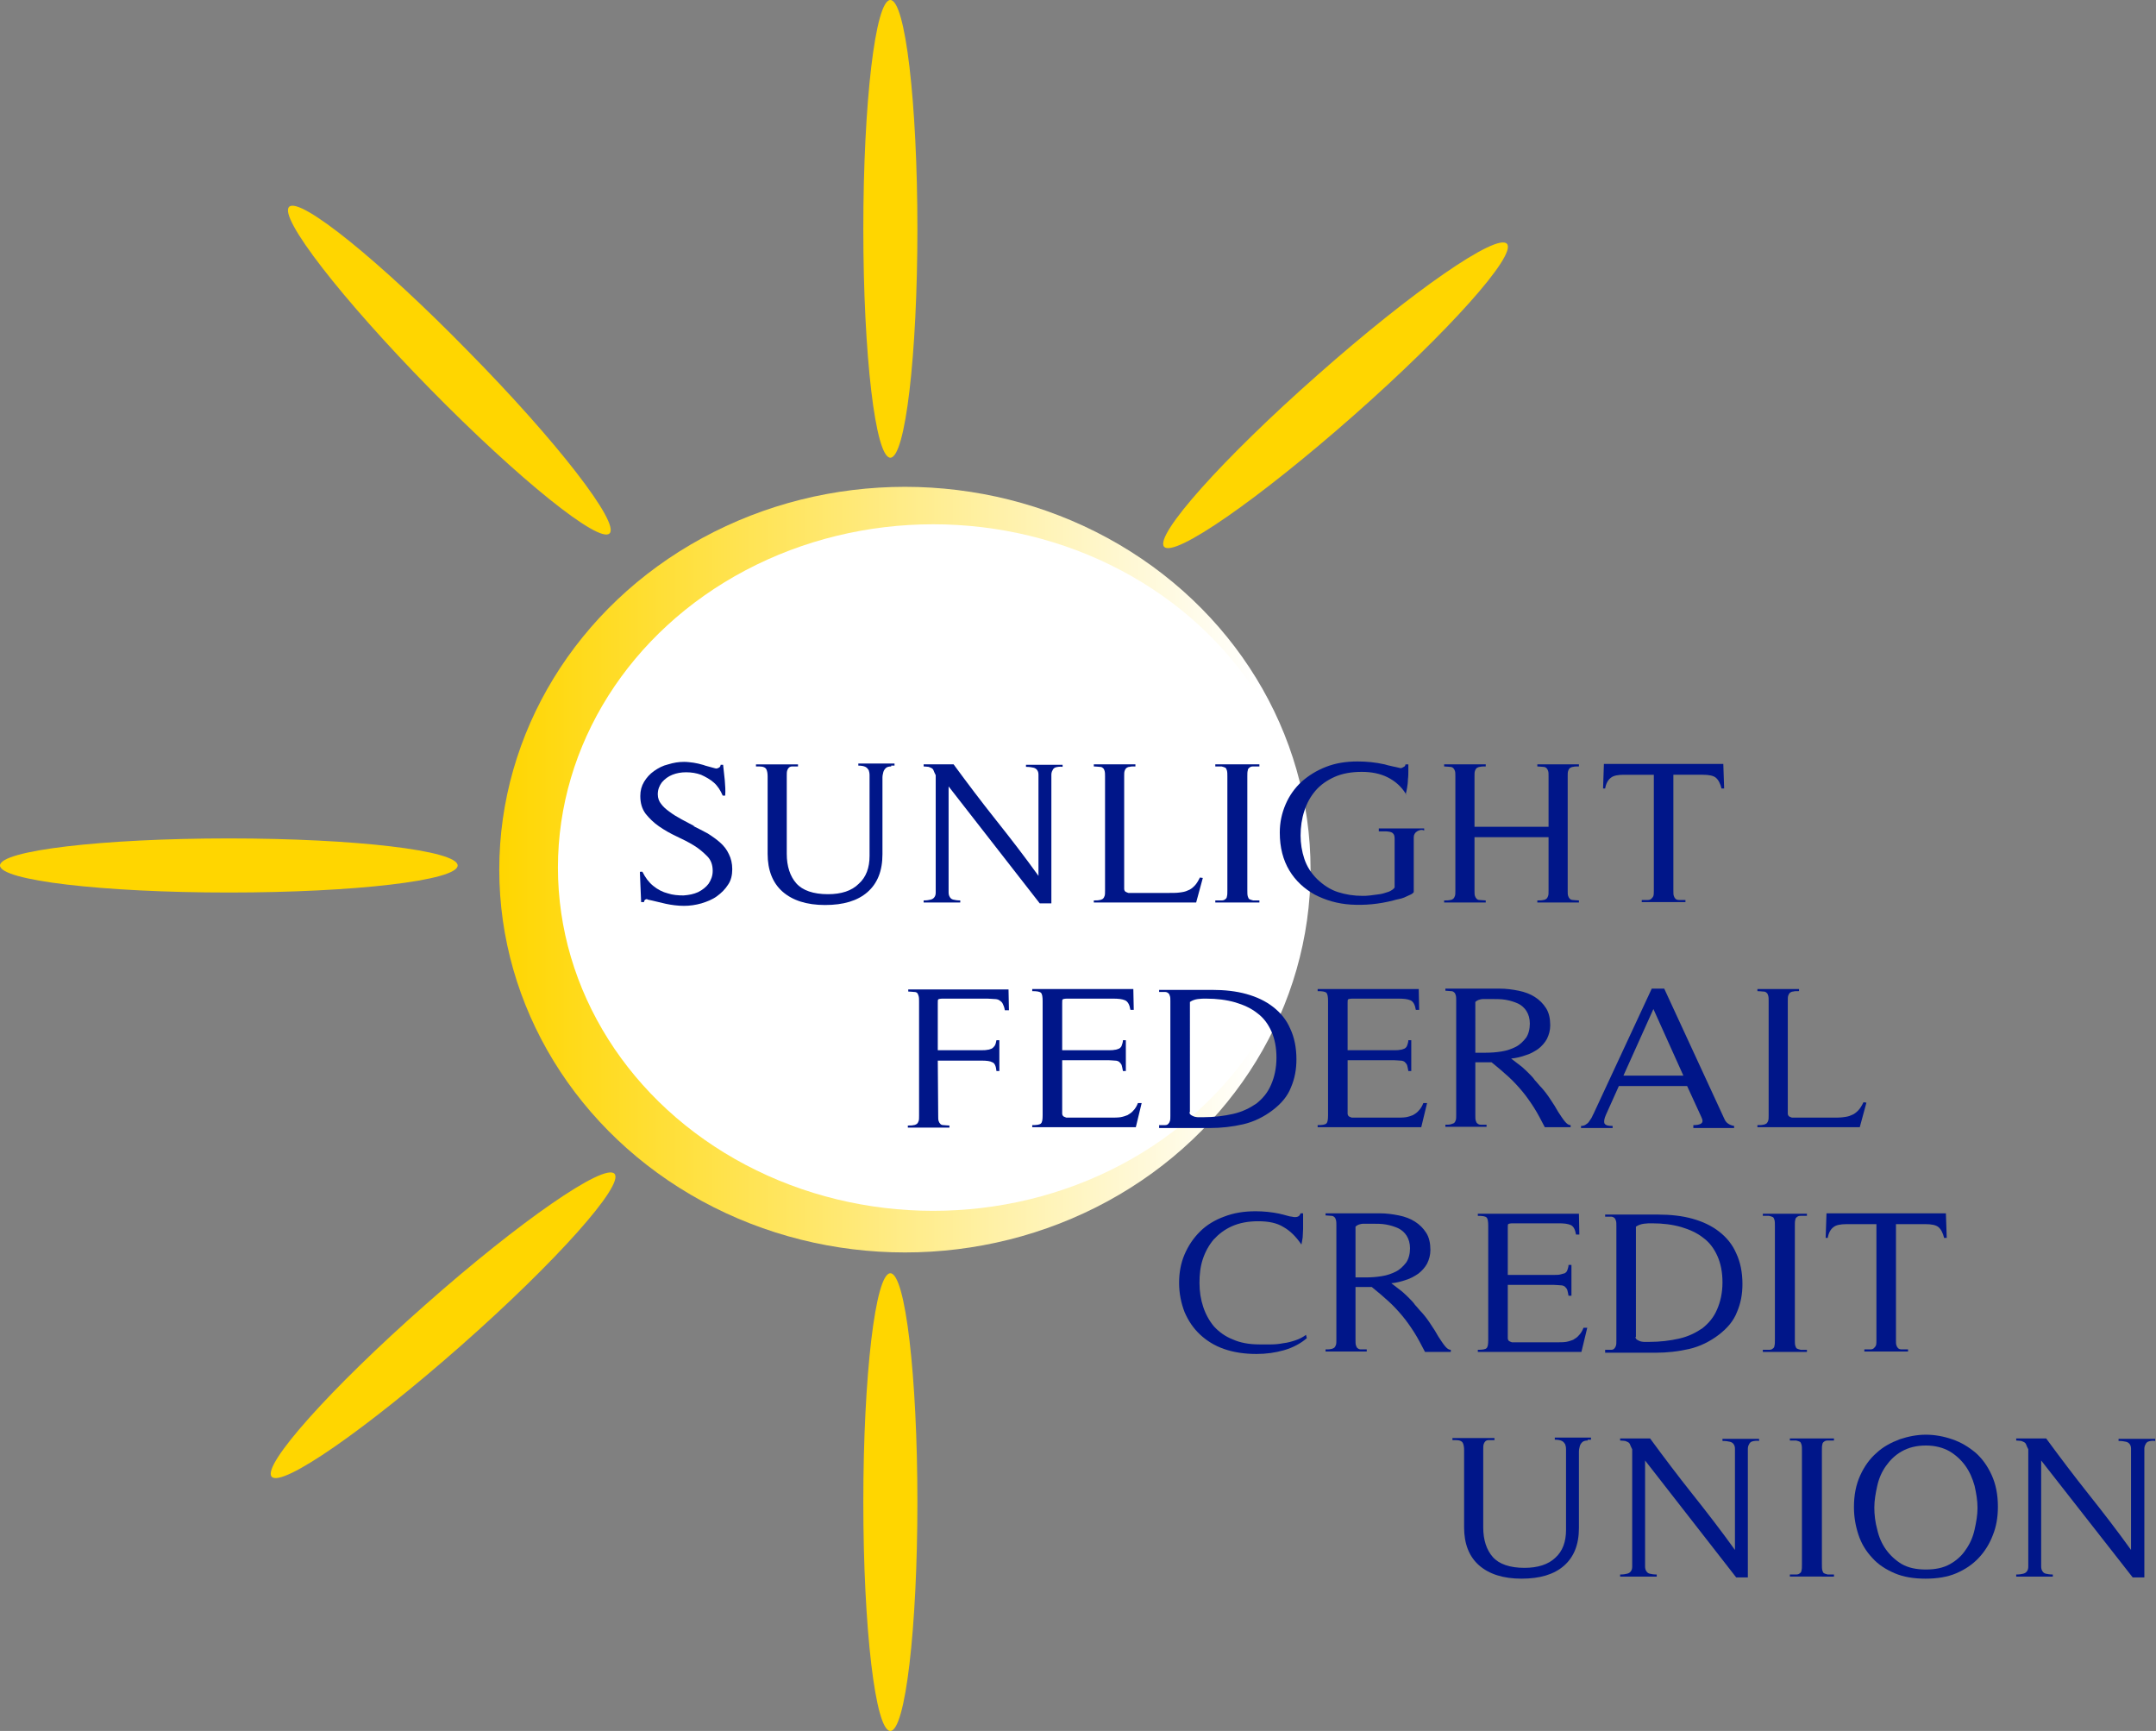
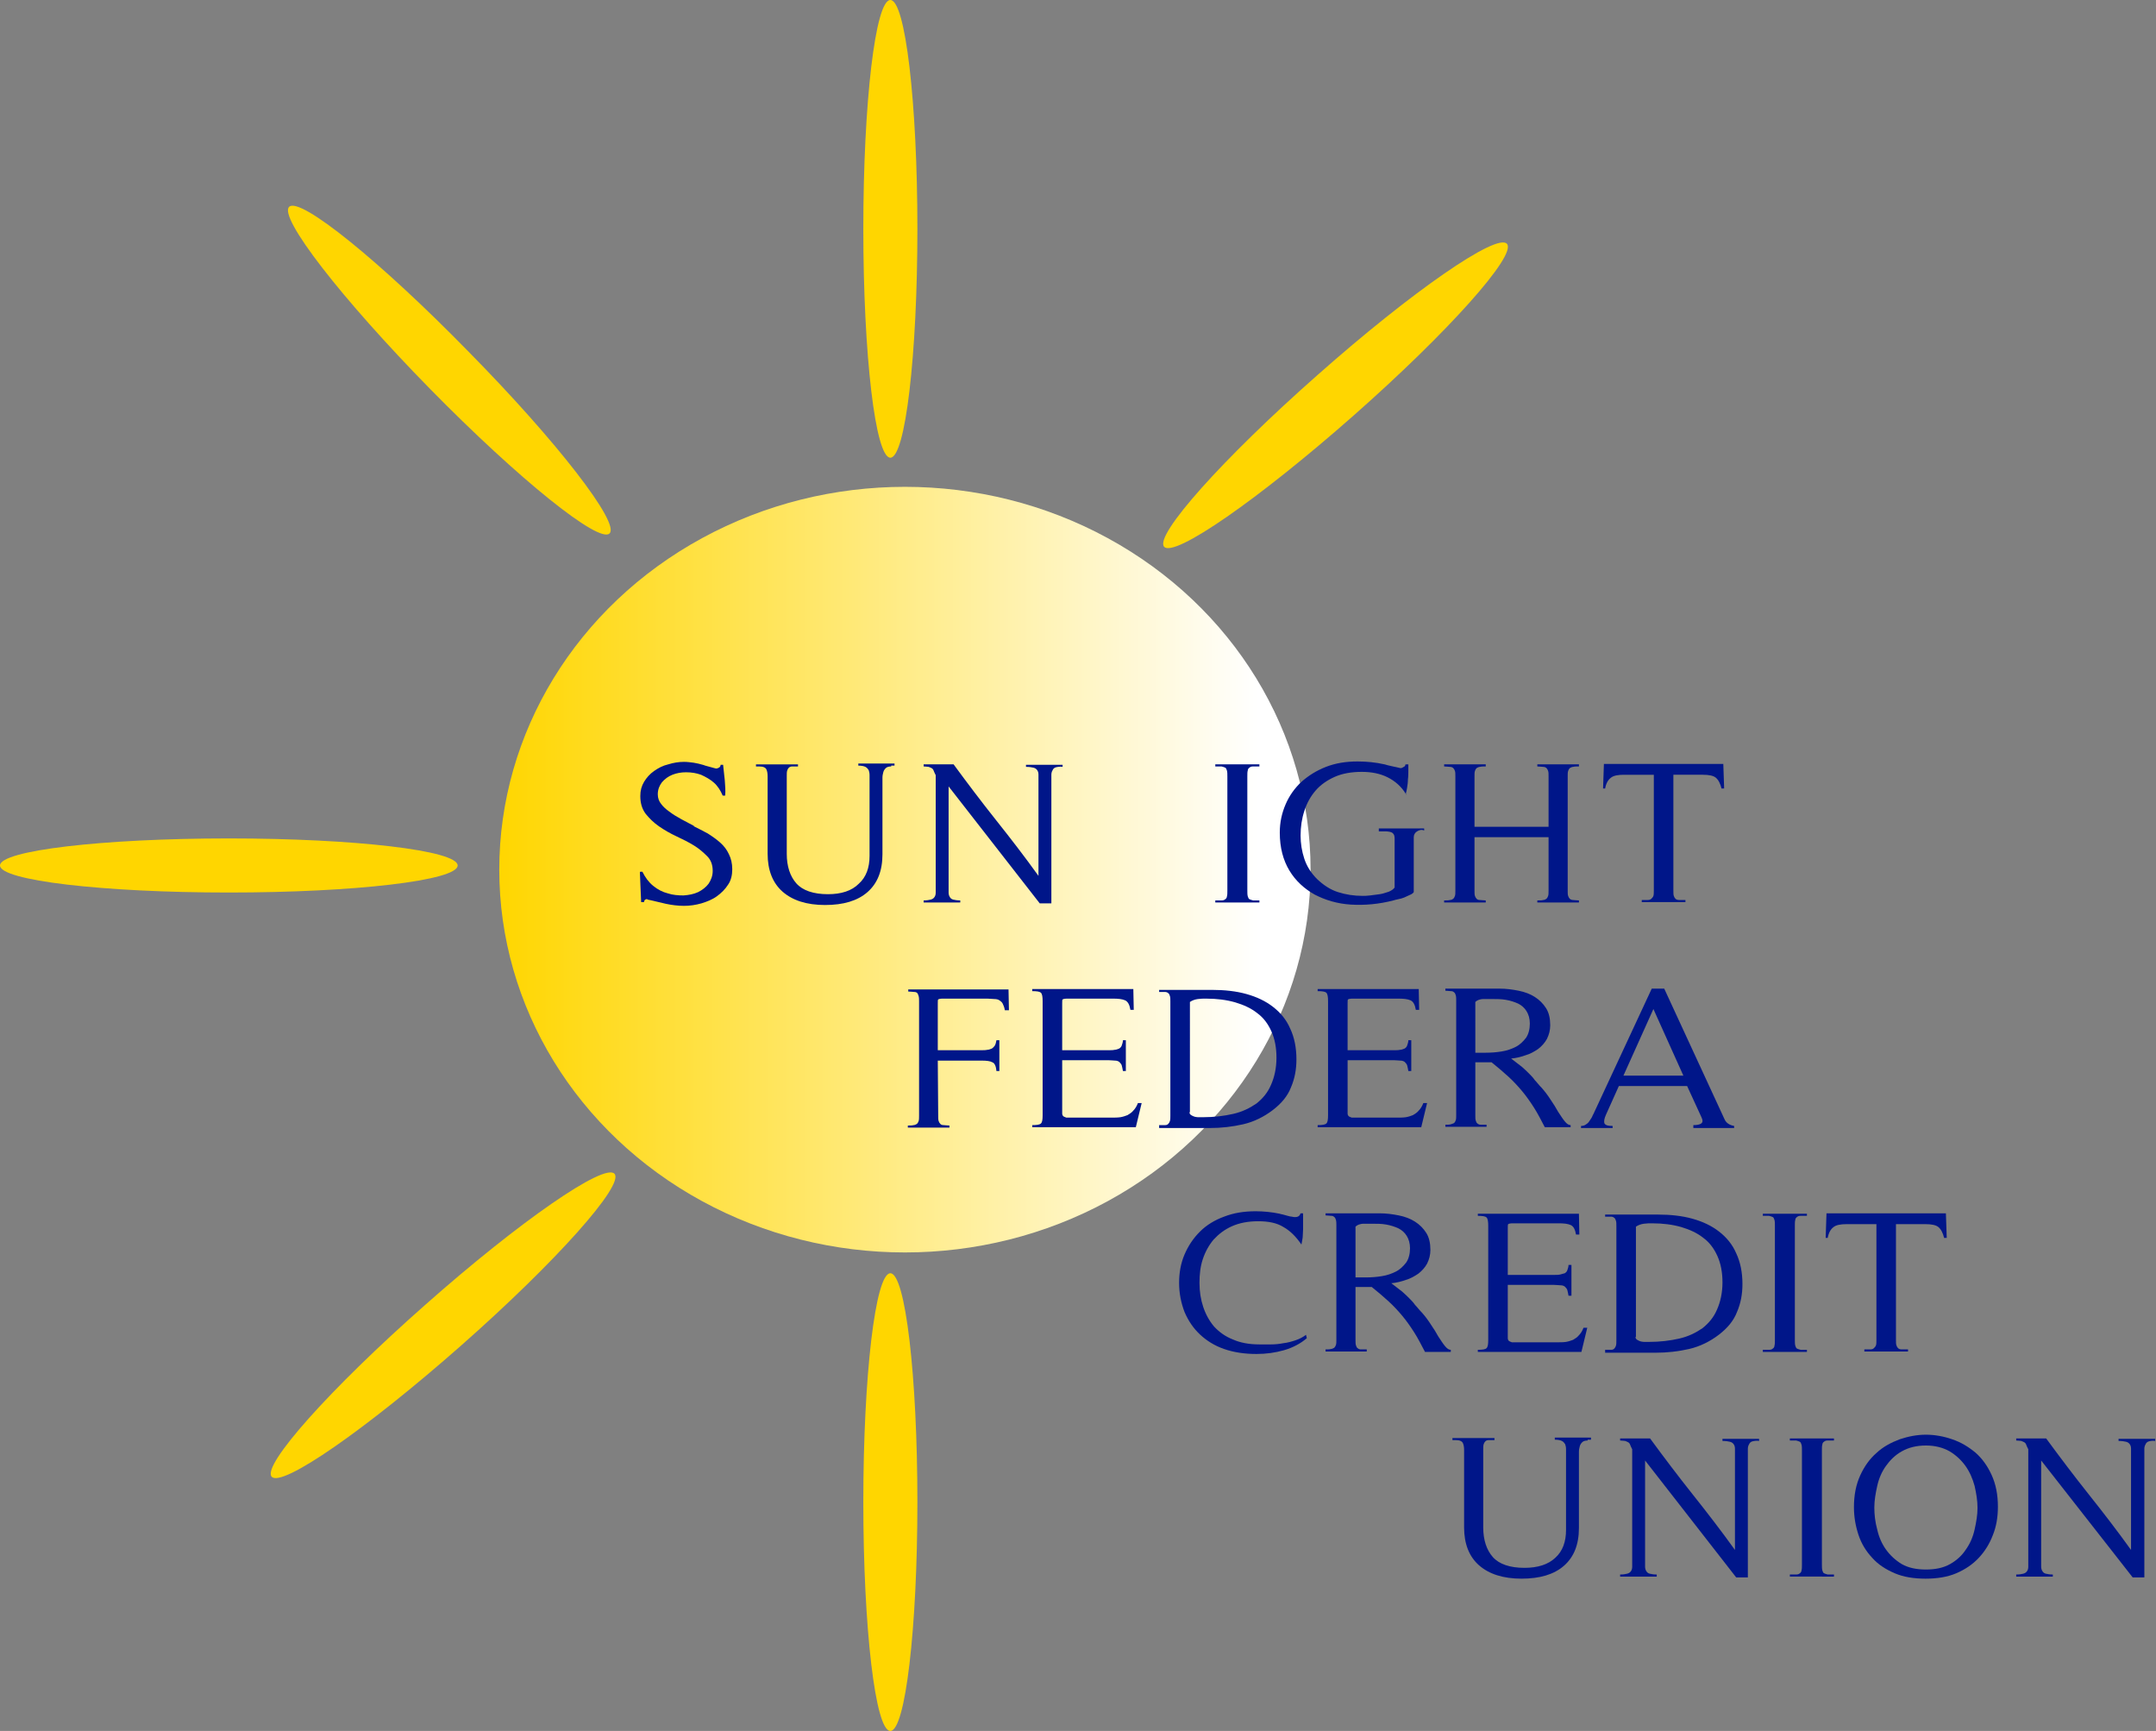
<svg xmlns="http://www.w3.org/2000/svg" version="1.1" id="Layer_1" x="0px" y="0px" viewBox="0 0 518.2 416" style="enable-background:new 0 0 518.2 416;" xml:space="preserve">
  <rect x="0" y="0" width="518.2" height="416" fill="#808080" stroke="none" />
  <style type="text/css">
	.st0{fill:url(#SVGID_1_);}
	.st1{fill:#FFFFFF;}
	.st2{fill:#FFD600;}
	.st3{fill:#001689;}
</style>
  <g>
    <g>
      <linearGradient id="SVGID_1_" gradientUnits="userSpaceOnUse" x1="120" y1="209" x2="315" y2="209">
        <stop offset="0" style="stop-color:#FFD600" />
        <stop offset="0.935" style="stop-color:#FFFFFF" />
      </linearGradient>
      <ellipse class="st0" cx="217.5" cy="209" rx="97.5" ry="92" />
    </g>
  </g>
  <g>
    <g>
-       <ellipse class="st1" cx="224.3" cy="208.5" rx="90.2" ry="82.5" />
-     </g>
+       </g>
  </g>
  <ellipse class="st2" cx="214" cy="55" rx="6.5" ry="55" />
  <path class="st2" d="M325.3,99.9c22.8-20.1,39.3-38.6,36.9-41.3c-2.4-2.7-22.8,11.4-45.5,31.5c-22.8,20.1-39.3,38.6-36.9,41.3  C282.2,134.1,302.5,120,325.3,99.9z" />
  <path class="st2" d="M110.8,323.4c22.8-20.1,39.3-38.6,36.9-41.3c-2.4-2.7-22.8,11.4-45.5,31.5c-22.8,20.1-39.3,38.6-36.9,41.3  C67.7,357.6,88,343.5,110.8,323.4z" />
  <path class="st2" d="M112.6,84.5C91.4,62.8,72.1,47.2,69.5,49.7c-2.6,2.5,12.6,22.1,33.9,43.8c21.3,21.7,40.6,37.2,43.1,34.7  C149.1,125.8,133.9,106.1,112.6,84.5z" />
  <ellipse class="st2" cx="214" cy="361" rx="6.5" ry="55" />
  <ellipse class="st2" cx="55" cy="208" rx="55" ry="6.5" />
  <g>
    <path class="st3" d="M155.1,216.2c-0.2,0.1-0.3,0.4-0.3,0.6h-0.7l-0.3-7.2l0.1-0.1h0.5c0.7,1.4,1.5,2.5,2.6,3.4   c1.1,0.9,2.3,1.5,3.5,1.8c1.2,0.4,2.5,0.5,3.8,0.5c1.3-0.1,2.4-0.3,3.5-0.8c1-0.5,1.9-1.2,2.5-2c0.6-0.9,1-1.9,1-3.1   c0-1.4-0.4-2.6-1.3-3.5c-0.9-0.9-1.9-1.8-3.2-2.6c-1.3-0.8-2.7-1.5-4.2-2.2c-1.5-0.7-2.9-1.5-4.2-2.4c-1.3-0.9-2.3-1.9-3.2-3   c-0.9-1.2-1.3-2.6-1.3-4.3c0-1.3,0.3-2.4,0.9-3.4c0.6-1,1.4-1.9,2.4-2.6c1-0.7,2.1-1.3,3.4-1.6c1.3-0.4,2.5-0.6,3.8-0.6   c0.8,0,1.5,0.1,2.3,0.2c0.7,0.1,1.5,0.3,2.2,0.5c0.1,0,0.3,0.1,0.6,0.2c0.3,0.1,0.7,0.2,1.1,0.3c0.4,0.1,0.7,0.2,1.1,0.3   c0.3,0.1,0.5,0.1,0.5,0.1c0.6-0.1,1-0.4,1-0.9h0.6c0.1,1.2,0.3,2.5,0.4,3.7c0.1,1.3,0.2,2.5,0.1,3.7h-0.6c-0.5-1.2-1.2-2.3-2.1-3.1   c-0.9-0.8-2-1.4-3.1-1.9c-1.1-0.4-2.3-0.6-3.6-0.6c-1.2,0-2.3,0.2-3.3,0.6c-1,0.4-1.8,1-2.5,1.8c-0.6,0.8-1,1.7-1,2.9   c0,0.9,0.3,1.7,0.8,2.3c0.5,0.7,1.2,1.3,1.9,1.8c0.9,0.7,1.9,1.3,3,1.9c1.1,0.6,2.1,1.1,3.2,1.7l-0.4-0.1c1.2,0.6,2.4,1.2,3.5,1.8   c1.1,0.7,2.1,1.4,3,2.2c0.9,0.8,1.6,1.7,2.1,2.8c0.5,1,0.8,2.2,0.8,3.6c0,1.4-0.3,2.7-1,3.7c-0.7,1.1-1.6,2-2.7,2.8   c-1.1,0.8-2.4,1.3-3.7,1.7c-1.4,0.4-2.8,0.6-4.2,0.6c-1.5,0-3-0.2-4.4-0.5c-1.4-0.3-2.8-0.7-4.3-1   C155.5,216,155.3,216.1,155.1,216.2z" />
    <path class="st3" d="M214.2,184.2c-0.5,0-1,0.1-1.3,0.4c-0.3,0.3-0.5,0.6-0.6,1c-0.1,0.4-0.2,0.8-0.2,1.3c0,0.5,0,0.9,0,1.2v17.2   c0,4-1.2,7-3.6,9.1c-2.4,2.1-5.8,3.1-10.2,3.1c-4.4,0-7.8-1.1-10.2-3.2c-2.4-2.1-3.6-5.2-3.6-9.1v-18.6c0-0.7-0.1-1.3-0.3-1.7   c-0.2-0.4-0.7-0.7-1.7-0.7h-0.8v-0.5h10.1v0.5c-0.6,0-1,0-1.4,0c-0.3,0-0.6,0.1-0.8,0.3c-0.2,0.2-0.3,0.4-0.4,0.7   c-0.1,0.3-0.1,0.8-0.1,1.3v18.7c0,3,0.8,5.4,2.3,7.1c1.5,1.7,4.1,2.6,7.6,2.6c3.2,0,5.7-0.8,7.4-2.5c1.8-1.6,2.6-3.9,2.6-6.7v-17.7   c0-0.6,0-1.2,0-1.7c0-0.5-0.1-0.9-0.2-1.2c-0.2-0.3-0.4-0.6-0.8-0.8c-0.4-0.2-1-0.3-1.7-0.3v-0.5h8.7v0.5H214.2z" />
    <path class="st3" d="M253.8,184.4c-0.4,0.1-0.7,0.4-0.8,0.7c-0.2,0.3-0.3,0.7-0.3,1.1c0,0.5,0,1,0,1.6v29.3h-2.8L228,189v23.9   c0,0.6,0,1.2,0,1.6c0,0.4,0.1,0.8,0.3,1.1c0.2,0.3,0.4,0.5,0.8,0.6c0.4,0.1,1,0.2,1.7,0.2v0.5H222v-0.5c0.8,0,1.3-0.1,1.7-0.2   c0.4-0.1,0.7-0.3,0.9-0.6c0.2-0.3,0.3-0.6,0.3-1.1c0-0.4,0-1,0-1.6v-26.6c-0.2-0.4-0.4-0.8-0.5-1.1c-0.1-0.3-0.3-0.5-0.5-0.6   c-0.2-0.1-0.4-0.2-0.7-0.3c-0.3,0-0.7-0.1-1.2-0.1v-0.5h7.2c3.3,4.5,6.7,9,10.2,13.4c3.5,4.4,6.9,8.8,10.2,13.4v-22.6   c0-0.7,0-1.2,0-1.7c0-0.5-0.1-0.8-0.3-1.1c-0.2-0.3-0.5-0.5-0.9-0.6c-0.4-0.1-1-0.2-1.8-0.2v-0.5h8.8v0.5   C254.8,184.2,254.2,184.3,253.8,184.4z" />
-     <path class="st3" d="M287.5,216.9h-24.6v-0.5c0.6,0,1,0,1.4-0.1c0.3,0,0.6-0.2,0.8-0.3c0.2-0.2,0.3-0.4,0.4-0.7   c0.1-0.3,0.1-0.7,0.1-1.3v-27.4c0-0.5,0-0.9-0.1-1.3c-0.1-0.3-0.2-0.6-0.4-0.7c-0.2-0.2-0.4-0.3-0.8-0.3c-0.3,0-0.8-0.1-1.4-0.1   v-0.5h10v0.5c-0.6,0-1.1,0-1.4,0.1c-0.4,0-0.6,0.2-0.8,0.3c-0.2,0.2-0.3,0.4-0.4,0.7c-0.1,0.3-0.1,0.7-0.1,1.3v27   c0,0.3,0.1,0.5,0.3,0.7c0.2,0.1,0.4,0.2,0.7,0.3c0.3,0,0.6,0,0.9,0c0.3,0,0.6,0,0.8,0h8c1,0,1.9,0,2.6-0.1c0.8-0.1,1.4-0.2,2-0.5   c0.6-0.2,1.1-0.6,1.6-1.1c0.5-0.5,0.9-1.2,1.3-2l0.7,0.1L287.5,216.9z" />
    <path class="st3" d="M292.1,216.9v-0.5c0.6,0,1.1,0,1.5,0c0.4,0,0.7-0.1,0.9-0.3c0.2-0.1,0.4-0.4,0.4-0.7c0.1-0.3,0.1-0.8,0.1-1.4   v-27.4c0-0.6,0-1-0.1-1.4c-0.1-0.3-0.2-0.6-0.4-0.7c-0.2-0.1-0.5-0.2-0.9-0.3c-0.4,0-0.9,0-1.5,0v-0.5h10.6v0.5c-0.6,0-1.1,0-1.5,0   c-0.4,0-0.7,0.1-0.9,0.3c-0.2,0.1-0.4,0.4-0.4,0.7c-0.1,0.3-0.1,0.8-0.1,1.4V214c0,0.6,0,1,0.1,1.4c0.1,0.3,0.2,0.6,0.4,0.7   c0.2,0.1,0.5,0.2,0.9,0.3c0.4,0,0.9,0,1.5,0v0.5H292.1z" />
    <path class="st3" d="M340.6,199.8c-0.5,0.3-0.8,0.8-0.8,1.4v13.2c-0.2,0.3-0.5,0.5-1,0.7c-0.4,0.2-0.9,0.4-1.3,0.6   c-0.5,0.2-0.9,0.3-1.4,0.4c-0.5,0.1-0.9,0.2-1.2,0.3c-3.5,0.9-6.9,1.2-10.2,1c-3.3-0.2-6.2-1.1-8.7-2.4c-2.5-1.4-4.6-3.3-6.1-5.8   c-1.5-2.5-2.3-5.5-2.3-9.1c0-2.5,0.5-4.7,1.4-6.8c0.9-2.1,2.2-3.9,3.8-5.4c1.7-1.5,3.6-2.7,5.9-3.6c2.3-0.9,4.8-1.3,7.6-1.3   c2.1,0,4.3,0.2,6.5,0.7c0.1,0,0.3,0.1,0.7,0.2c0.4,0.1,0.8,0.2,1.3,0.3c0.5,0.1,1,0.2,1.8,0.4c0.3,0,0.5-0.1,0.8-0.3   c0.3-0.1,0.4-0.4,0.4-0.6h0.7c0,0.4,0,0.9,0,1.5c0,0.7,0,1.4-0.1,2.1c0,0.7-0.1,1.4-0.2,2c-0.1,0.6-0.2,1.1-0.3,1.4   c0,0.1,0.1,0.1,0.1,0.2c0,0,0.1,0.1,0.1,0.2l-0.2-0.3c-1.1-1.8-2.6-3.1-4.4-4c-1.8-0.9-3.9-1.3-6.2-1.3c-2.5,0-4.7,0.4-6.5,1.2   c-1.8,0.8-3.4,1.9-4.6,3.3c-1.2,1.4-2.1,3-2.7,4.9c-0.6,1.8-0.9,3.8-0.9,5.9c0,1.9,0.3,3.8,0.9,5.6c0.6,1.8,1.6,3.4,3.1,4.9   c1.5,1.4,3.1,2.5,5,3.1c1.9,0.6,3.8,0.9,5.9,0.9c0.4,0,1,0,1.8-0.1c0.8-0.1,1.6-0.2,2.3-0.3c0.8-0.1,1.5-0.4,2.2-0.6   c0.7-0.3,1.1-0.6,1.4-1v-11.7c0-0.6-0.1-1-0.3-1.2c-0.2-0.3-0.5-0.4-0.9-0.5c-0.4-0.1-0.8-0.1-1.2-0.1c-0.4,0-0.9,0-1.4,0v-0.7   h10.9v0.5C341.7,199.3,341.1,199.5,340.6,199.8z M338.1,191.1c0-0.1-0.1-0.1-0.1-0.2c0,0-0.1-0.1-0.1-0.2L338.1,191.1z" />
    <path class="st3" d="M369.5,216.9v-0.5c0.6,0,1.1,0,1.4-0.1c0.4,0,0.6-0.2,0.8-0.3c0.2-0.2,0.3-0.4,0.4-0.7   c0.1-0.3,0.1-0.7,0.1-1.3v-12.8h-17.8V214c0,0.6,0,1,0.1,1.3c0.1,0.3,0.2,0.5,0.4,0.7c0.2,0.2,0.4,0.3,0.8,0.3s0.8,0.1,1.4,0.1v0.5   h-10v-0.5c0.6,0,1.1,0,1.4-0.1c0.4,0,0.6-0.2,0.8-0.3c0.2-0.2,0.3-0.4,0.4-0.7c0.1-0.3,0.1-0.7,0.1-1.3v-27.4c0-0.6,0-1-0.1-1.3   c-0.1-0.3-0.2-0.5-0.4-0.7c-0.2-0.2-0.5-0.3-0.8-0.3c-0.4,0-0.8-0.1-1.4-0.1v-0.5h10v0.5c-0.6,0-1,0-1.4,0.1   c-0.3,0-0.6,0.2-0.8,0.3c-0.2,0.2-0.3,0.4-0.4,0.7c-0.1,0.3-0.1,0.8-0.1,1.3v12.1h17.8v-12.1c0-0.6,0-1-0.1-1.3   c-0.1-0.3-0.2-0.5-0.4-0.7c-0.2-0.2-0.5-0.3-0.8-0.3c-0.4,0-0.8-0.1-1.4-0.1v-0.5h10v0.5c-0.6,0-1,0-1.4,0.1   c-0.3,0-0.6,0.2-0.8,0.3c-0.2,0.2-0.3,0.4-0.4,0.7c-0.1,0.3-0.1,0.8-0.1,1.3V214c0,0.6,0,1,0.1,1.3c0.1,0.3,0.2,0.5,0.4,0.7   c0.2,0.2,0.5,0.3,0.8,0.3s0.8,0.1,1.4,0.1v0.5H369.5z" />
    <path class="st3" d="M413.8,189.6c-0.3-1.3-0.8-2.2-1.4-2.7c-0.6-0.5-1.7-0.7-3.1-0.7h-7.1V214c0,0.6,0,1,0.1,1.3   c0.1,0.3,0.2,0.5,0.4,0.7c0.2,0.2,0.5,0.3,0.9,0.3c0.4,0,0.9,0,1.5,0v0.5h-10.5v-0.5c0.6,0,1.1,0,1.4,0c0.4,0,0.7-0.1,0.9-0.3   c0.2-0.2,0.4-0.4,0.5-0.7c0.1-0.3,0.1-0.8,0.1-1.3v-27.8h-7.2c-1.4,0-2.5,0.2-3.1,0.7c-0.7,0.5-1.2,1.4-1.4,2.6h-0.5l0.2-5.9h28.7   l0.2,5.9H413.8z" />
    <path class="st3" d="M241.5,242.7c-0.1-0.6-0.3-1.1-0.5-1.5c-0.2-0.4-0.5-0.6-0.8-0.8c-0.3-0.2-0.7-0.3-1.2-0.3   c-0.5,0-1-0.1-1.7-0.1h-10.7c-0.6,0-1,0.1-1.1,0.2c-0.1,0.1-0.1,0.4-0.1,1v11.2h10.4c0.6,0,1.1,0,1.5-0.1c0.4,0,0.8-0.2,1.1-0.3   c0.3-0.2,0.5-0.4,0.7-0.7c0.2-0.3,0.3-0.8,0.4-1.3h0.7v7.4h-0.7c-0.1-1.1-0.4-1.9-1-2.1c-0.5-0.3-1.4-0.4-2.6-0.4h-10.5l0.1,13.2   c0,0.6,0,1,0.1,1.3c0.1,0.3,0.2,0.5,0.4,0.7c0.2,0.2,0.4,0.3,0.8,0.3c0.3,0,0.8,0.1,1.4,0.1v0.5h-10v-0.5c0.6,0,1,0,1.4-0.1   c0.3,0,0.6-0.2,0.8-0.3c0.2-0.2,0.3-0.4,0.4-0.7c0.1-0.3,0.1-0.7,0.1-1.3v-27.4c0-0.5,0-0.9-0.1-1.3c-0.1-0.3-0.2-0.6-0.3-0.7   c-0.2-0.2-0.4-0.3-0.8-0.3c-0.3,0-0.8-0.1-1.4-0.1v-0.5h24.1l0.1,5H241.5z" />
    <path class="st3" d="M273,270.9h-24.9v-0.5c1.1,0,1.8-0.1,2.1-0.4c0.3-0.3,0.4-0.9,0.4-2v-27.4c0-1-0.1-1.7-0.4-2   c-0.3-0.3-1-0.4-2.1-0.4v-0.5h24.3l0.1,5h-0.8c-0.2-1.2-0.6-2-1.3-2.3c-0.7-0.3-1.6-0.4-2.9-0.4h-11c-0.6,0-1,0.1-1.1,0.2   c-0.1,0.1-0.1,0.4-0.1,1v11.2h11.1c0.6,0,1.1,0,1.5-0.1c0.4,0,0.8-0.2,1.1-0.3c0.3-0.2,0.5-0.4,0.6-0.7c0.1-0.3,0.3-0.8,0.3-1.3   h0.7v7.4h-0.7c-0.1-0.6-0.2-1-0.3-1.4c-0.1-0.3-0.4-0.6-0.6-0.8c-0.3-0.2-0.6-0.3-1-0.3c-0.4,0-0.9-0.1-1.6-0.1h-11.1v12.8   c0,0.3,0.1,0.5,0.3,0.7c0.2,0.1,0.4,0.2,0.7,0.3c0.3,0,0.6,0,0.9,0c0.3,0,0.6,0,0.8,0h9c0.9,0,1.6,0,2.3-0.1   c0.6-0.1,1.2-0.3,1.7-0.5c0.5-0.3,1-0.6,1.4-1.1c0.4-0.4,0.8-1,1.1-1.8h0.9L273,270.9z" />
    <path class="st3" d="M278.6,270.4c0.5,0,1,0,1.4,0c0.4,0,0.6-0.1,0.8-0.3c0.2-0.2,0.3-0.4,0.4-0.7c0.1-0.3,0.1-0.8,0.1-1.3v-27.4   c0-0.6,0-1-0.1-1.3c-0.1-0.3-0.2-0.6-0.4-0.7c-0.2-0.2-0.5-0.3-0.8-0.3c-0.4,0-0.8,0-1.4,0v-0.5h12.7c3,0,5.8,0.3,8.3,1   c2.5,0.7,4.6,1.7,6.4,3.1c1.8,1.4,3.2,3.1,4.1,5.2c1,2.1,1.5,4.6,1.5,7.4c0,2.4-0.4,4.6-1.3,6.7c-0.8,2.1-2.3,3.9-4.4,5.5   c-2.1,1.6-4.5,2.8-7.1,3.4c-2.6,0.6-5.3,0.9-8,0.9h-12.2V270.4z M285.9,267.3c0,0.3,0.1,0.5,0.4,0.7c0.3,0.2,0.6,0.3,0.9,0.4   c0.4,0.1,0.7,0.1,1.1,0.1c0.4,0,0.6,0,0.8,0c2.7,0,5.1-0.3,7.3-0.8c2.2-0.5,4-1.4,5.6-2.5c1.5-1.2,2.7-2.6,3.5-4.5   c0.8-1.8,1.3-4,1.3-6.5c0-2.4-0.4-4.5-1.2-6.3c-0.8-1.8-1.9-3.3-3.4-4.4c-1.5-1.2-3.3-2-5.3-2.6c-2.1-0.6-4.4-0.9-7-0.9   c-0.7,0-1.3,0-2,0.1c-0.7,0.1-1.3,0.3-1.9,0.7V267.3z" />
    <path class="st3" d="M341.6,270.9h-24.9v-0.5c1.1,0,1.8-0.1,2.1-0.4c0.3-0.3,0.4-0.9,0.4-2v-27.4c0-1-0.1-1.7-0.4-2   c-0.3-0.3-1-0.4-2.1-0.4v-0.5H341l0.1,5h-0.8c-0.2-1.2-0.6-2-1.3-2.3c-0.7-0.3-1.6-0.4-2.9-0.4h-11c-0.6,0-1,0.1-1.1,0.2   c-0.1,0.1-0.1,0.4-0.1,1v11.2H335c0.6,0,1.1,0,1.5-0.1c0.4,0,0.8-0.2,1.1-0.3c0.3-0.2,0.5-0.4,0.6-0.7c0.1-0.3,0.3-0.8,0.3-1.3h0.7   v7.4h-0.7c-0.1-0.6-0.2-1-0.3-1.4c-0.1-0.3-0.4-0.6-0.6-0.8c-0.3-0.2-0.6-0.3-1-0.3c-0.4,0-0.9-0.1-1.6-0.1h-11.1v12.8   c0,0.3,0.1,0.5,0.3,0.7c0.2,0.1,0.4,0.2,0.7,0.3c0.3,0,0.6,0,0.9,0c0.3,0,0.6,0,0.8,0h9c0.9,0,1.6,0,2.3-0.1   c0.6-0.1,1.2-0.3,1.7-0.5c0.5-0.3,1-0.6,1.4-1.1c0.4-0.4,0.8-1,1.1-1.8h0.9L341.6,270.9z" />
    <path class="st3" d="M371.3,270.9c-0.9-1.7-1.7-3.3-2.6-4.7c-0.9-1.4-1.8-2.7-2.8-3.9c-1-1.2-2.1-2.4-3.3-3.5   c-1.2-1.1-2.6-2.3-4.1-3.5l-3.9,0V268c0,0.6,0,1,0.1,1.3c0.1,0.3,0.2,0.6,0.4,0.7c0.2,0.2,0.5,0.3,0.8,0.3c0.4,0,0.8,0,1.4,0v0.5   h-9.9v-0.5c0.5,0,1,0,1.3-0.1s0.6-0.2,0.8-0.3c0.2-0.2,0.3-0.4,0.4-0.7c0.1-0.3,0.1-0.7,0.1-1.3v-27.4c0-0.5,0-0.9-0.1-1.3   c-0.1-0.3-0.2-0.6-0.4-0.7c-0.2-0.2-0.4-0.3-0.8-0.3c-0.3,0-0.8-0.1-1.3-0.1v-0.5h13c1.6,0,3.1,0.2,4.6,0.5   c1.5,0.3,2.8,0.8,3.9,1.5c1.1,0.7,2,1.6,2.7,2.7c0.7,1.1,1,2.5,1,4.1c0,1.2-0.3,2.3-0.8,3.3c-0.5,0.9-1.2,1.7-2.1,2.4   c-0.9,0.6-1.9,1.2-3,1.5c-1.1,0.4-2.3,0.7-3.5,0.8c1.1,0.8,1.9,1.5,2.6,2c0.7,0.6,1.2,1.1,1.7,1.6c0.5,0.5,1,1,1.4,1.6   c0.5,0.5,1,1.2,1.7,1.9c0.7,0.8,1.4,1.7,2.1,2.8c0.7,1,1.3,2,1.8,2.9c0.6,0.9,1.1,1.7,1.6,2.3c0.5,0.6,0.9,0.9,1.4,0.9v0.5H371.3z    M354.5,253h2.6c1.3,0,2.6-0.1,3.8-0.3c1.3-0.2,2.4-0.6,3.4-1.1c1-0.5,1.8-1.3,2.5-2.2c0.6-0.9,0.9-2.1,0.9-3.4   c0-1.2-0.3-2.2-0.8-3c-0.5-0.8-1.2-1.4-2-1.8c-0.9-0.4-1.8-0.7-2.9-0.9c-1.1-0.2-2.2-0.2-3.3-0.2c-0.3,0-0.7,0-1.1,0   c-0.4,0-0.7,0-1.1,0c-0.4,0-0.8,0.1-1.1,0.2c-0.3,0.1-0.6,0.3-0.8,0.5V253z" />
    <path class="st3" d="M407,270.9v-0.5c0.8,0,1.5-0.1,1.9-0.4c0.4-0.3,0.4-0.8,0-1.6l-3.4-7.4h-16.4l-3.1,6.9c-0.4,0.9-0.5,1.5-0.4,2   c0.2,0.5,0.8,0.7,2,0.7v0.5H380v-0.5c0.4,0,0.8-0.1,1.1-0.3c0.3-0.2,0.6-0.4,0.8-0.7c0.2-0.3,0.4-0.6,0.6-0.9   c0.2-0.3,0.3-0.7,0.5-1l14-30.1h3l14.5,31.4c0.4,0.9,1.2,1.4,2.3,1.6v0.5H407z M397.4,242.5l-7.2,16h14.4L397.4,242.5z" />
-     <path class="st3" d="M447,270.9h-24.6v-0.5c0.6,0,1,0,1.4-0.1c0.3,0,0.6-0.2,0.8-0.3c0.2-0.2,0.3-0.4,0.4-0.7   c0.1-0.3,0.1-0.7,0.1-1.3v-27.4c0-0.5,0-0.9-0.1-1.3c-0.1-0.3-0.2-0.6-0.4-0.7c-0.2-0.2-0.4-0.3-0.8-0.3c-0.3,0-0.8-0.1-1.4-0.1   v-0.5h10v0.5c-0.6,0-1.1,0-1.4,0.1c-0.4,0-0.6,0.2-0.8,0.3c-0.2,0.2-0.3,0.4-0.4,0.7c-0.1,0.3-0.1,0.7-0.1,1.3v27   c0,0.3,0.1,0.5,0.3,0.7c0.2,0.1,0.4,0.2,0.7,0.3c0.3,0,0.6,0,0.9,0c0.3,0,0.6,0,0.8,0h8c1,0,1.9,0,2.6-0.1c0.8-0.1,1.4-0.2,2-0.5   c0.6-0.2,1.1-0.6,1.6-1.1c0.5-0.5,0.9-1.2,1.3-2l0.7,0.1L447,270.9z" />
    <path class="st3" d="M308.6,324.5c-2.1,0.6-4.3,0.9-6.6,0.9c-2.9,0-5.5-0.4-7.8-1.2c-2.3-0.8-4.2-2-5.8-3.5   c-1.6-1.5-2.8-3.3-3.7-5.4c-0.8-2.1-1.3-4.4-1.3-7c0-2.4,0.4-4.7,1.3-6.8c0.9-2.1,2.1-3.9,3.7-5.5c1.6-1.6,3.6-2.8,5.8-3.6   c2.3-0.9,4.8-1.3,7.6-1.3c1.9,0,3.9,0.2,5.8,0.6c0.2,0.1,0.5,0.1,0.8,0.2c0.3,0.1,0.7,0.2,1.1,0.3c0.4,0.1,0.7,0.2,1,0.2   c0.3,0.1,0.6,0.1,0.8,0.1c0.7,0,1.1-0.3,1.3-0.9h0.6c0,0.5,0,1.1,0,1.8c0,0.7,0,1.3,0,2c0,0.7-0.1,1.4-0.1,2   c-0.1,0.7-0.2,1.2-0.3,1.7c-1.3-1.9-2.7-3.3-4.3-4.2c-1.6-1-3.6-1.4-6.1-1.4c-2.4,0-4.5,0.4-6.3,1.2c-1.8,0.8-3.2,1.9-4.4,3.2   c-1.1,1.3-2,2.9-2.6,4.7c-0.6,1.8-0.8,3.7-0.8,5.7c0,2.1,0.3,4,0.9,5.8c0.6,1.8,1.5,3.4,2.6,4.7c1.2,1.3,2.7,2.4,4.5,3.1   c1.8,0.8,3.9,1.2,6.4,1.2c0.9,0,1.8,0,2.8,0c1,0,2-0.1,3-0.3c1-0.1,2-0.4,2.9-0.7c0.9-0.3,1.7-0.7,2.5-1.3l0.2,0.8   C312.6,322.9,310.7,323.9,308.6,324.5z" />
    <path class="st3" d="M342.5,324.9c-0.9-1.7-1.7-3.3-2.6-4.7c-0.9-1.4-1.8-2.7-2.8-3.9c-1-1.2-2.1-2.4-3.3-3.5   c-1.2-1.1-2.6-2.3-4.1-3.5l-3.9,0V322c0,0.6,0,1,0.1,1.3c0.1,0.3,0.2,0.6,0.4,0.7c0.2,0.2,0.5,0.3,0.8,0.3c0.4,0,0.8,0,1.4,0v0.5   h-9.9v-0.5c0.5,0,1,0,1.3-0.1c0.3,0,0.6-0.2,0.8-0.3c0.2-0.2,0.3-0.4,0.4-0.7c0.1-0.3,0.1-0.7,0.1-1.3v-27.4c0-0.5,0-0.9-0.1-1.3   c-0.1-0.3-0.2-0.6-0.4-0.7c-0.2-0.2-0.4-0.3-0.8-0.3c-0.3,0-0.8-0.1-1.3-0.1v-0.5h13c1.6,0,3.1,0.2,4.6,0.5   c1.5,0.3,2.8,0.8,3.9,1.5c1.1,0.7,2,1.6,2.7,2.7c0.7,1.1,1,2.5,1,4.1c0,1.2-0.3,2.3-0.8,3.3c-0.5,0.9-1.2,1.7-2.1,2.4   c-0.9,0.6-1.9,1.2-3,1.5c-1.1,0.4-2.3,0.7-3.5,0.8c1.1,0.8,1.9,1.5,2.6,2c0.7,0.6,1.2,1.1,1.7,1.6c0.5,0.5,1,1,1.4,1.6   c0.5,0.5,1,1.2,1.7,1.9c0.7,0.8,1.4,1.7,2.1,2.8c0.7,1,1.3,2,1.8,2.9c0.6,0.9,1.1,1.7,1.6,2.3c0.5,0.6,0.9,0.9,1.4,0.9v0.5H342.5z    M325.7,307h2.6c1.3,0,2.6-0.1,3.8-0.3c1.3-0.2,2.4-0.6,3.4-1.1c1-0.5,1.8-1.3,2.5-2.2c0.6-0.9,0.9-2.1,0.9-3.4   c0-1.2-0.3-2.2-0.8-3c-0.5-0.8-1.2-1.4-2-1.8c-0.9-0.4-1.8-0.7-2.9-0.9c-1.1-0.2-2.2-0.2-3.3-0.2c-0.3,0-0.7,0-1.1,0   c-0.4,0-0.7,0-1.1,0c-0.4,0-0.8,0.1-1.1,0.2c-0.3,0.1-0.6,0.3-0.8,0.5V307z" />
    <path class="st3" d="M380.1,324.9h-24.9v-0.5c1.1,0,1.8-0.1,2.1-0.4c0.3-0.3,0.4-0.9,0.4-2v-27.4c0-1-0.1-1.7-0.4-2   c-0.3-0.3-1-0.4-2.1-0.4v-0.5h24.3l0.1,5h-0.8c-0.2-1.2-0.6-2-1.3-2.3c-0.7-0.3-1.6-0.4-2.9-0.4h-11c-0.6,0-1,0.1-1.1,0.2   c-0.1,0.1-0.1,0.4-0.1,1v11.2h11.1c0.6,0,1.1,0,1.5-0.1s0.8-0.2,1.1-0.3c0.3-0.2,0.5-0.4,0.6-0.7c0.1-0.3,0.3-0.8,0.3-1.3h0.7v7.4   h-0.7c-0.1-0.6-0.2-1-0.3-1.4c-0.1-0.3-0.4-0.6-0.6-0.8c-0.3-0.2-0.6-0.3-1-0.3c-0.4,0-0.9-0.1-1.6-0.1h-11.1v12.8   c0,0.3,0.1,0.5,0.3,0.7c0.2,0.1,0.4,0.2,0.7,0.3c0.3,0,0.6,0,0.9,0c0.3,0,0.6,0,0.8,0h9c0.9,0,1.6,0,2.3-0.1   c0.6-0.1,1.2-0.3,1.7-0.5c0.5-0.3,1-0.6,1.4-1.1c0.4-0.4,0.8-1,1.1-1.8h0.9L380.1,324.9z" />
    <path class="st3" d="M385.8,324.4c0.5,0,1,0,1.4,0c0.4,0,0.6-0.1,0.8-0.3c0.2-0.2,0.3-0.4,0.4-0.7c0.1-0.3,0.1-0.8,0.1-1.3v-27.4   c0-0.6,0-1-0.1-1.3c-0.1-0.3-0.2-0.6-0.4-0.7c-0.2-0.2-0.5-0.3-0.8-0.3c-0.4,0-0.8,0-1.4,0v-0.5h12.7c3,0,5.8,0.3,8.3,1   c2.5,0.7,4.6,1.7,6.4,3.1c1.8,1.4,3.2,3.1,4.1,5.2c1,2.1,1.5,4.6,1.5,7.4c0,2.4-0.4,4.6-1.3,6.7c-0.8,2.1-2.3,3.9-4.4,5.5   c-2.1,1.6-4.5,2.8-7.1,3.4c-2.6,0.6-5.3,0.9-8,0.9h-12.2V324.4z M393.1,321.3c0,0.3,0.1,0.5,0.4,0.7c0.3,0.2,0.6,0.3,0.9,0.4   c0.4,0.1,0.7,0.1,1.1,0.1c0.4,0,0.6,0,0.8,0c2.7,0,5.1-0.3,7.3-0.8c2.2-0.5,4-1.4,5.6-2.5c1.5-1.2,2.7-2.6,3.5-4.5   c0.8-1.8,1.3-4,1.3-6.5c0-2.4-0.4-4.5-1.2-6.3c-0.8-1.8-1.9-3.3-3.4-4.4c-1.5-1.2-3.3-2-5.3-2.6c-2.1-0.6-4.4-0.9-7-0.9   c-0.7,0-1.3,0-2,0.1c-0.7,0.1-1.3,0.3-1.9,0.7V321.3z" />
    <path class="st3" d="M423.7,324.9v-0.5c0.6,0,1.1,0,1.5,0c0.4,0,0.7-0.1,0.9-0.3c0.2-0.1,0.4-0.4,0.4-0.7c0.1-0.3,0.1-0.8,0.1-1.4   v-27.4c0-0.6,0-1-0.1-1.4c-0.1-0.3-0.2-0.6-0.4-0.7c-0.2-0.1-0.5-0.2-0.9-0.3c-0.4,0-0.9,0-1.5,0v-0.5h10.6v0.5c-0.6,0-1.1,0-1.5,0   c-0.4,0-0.7,0.1-0.9,0.3c-0.2,0.1-0.4,0.4-0.4,0.7c-0.1,0.3-0.1,0.8-0.1,1.4V322c0,0.6,0,1,0.1,1.4c0.1,0.3,0.2,0.6,0.4,0.7   c0.2,0.1,0.5,0.2,0.9,0.3c0.4,0,0.9,0,1.5,0v0.5H423.7z" />
    <path class="st3" d="M467.3,297.6c-0.3-1.3-0.8-2.2-1.4-2.7c-0.6-0.5-1.7-0.7-3.1-0.7h-7.1V322c0,0.6,0,1,0.1,1.3   c0.1,0.3,0.2,0.5,0.4,0.7c0.2,0.2,0.5,0.3,0.9,0.3c0.4,0,0.9,0,1.5,0v0.5h-10.5v-0.5c0.6,0,1.1,0,1.4,0c0.4,0,0.7-0.1,0.9-0.3   c0.2-0.2,0.4-0.4,0.5-0.7c0.1-0.3,0.1-0.8,0.1-1.3v-27.8h-7.2c-1.4,0-2.5,0.2-3.1,0.7c-0.7,0.5-1.2,1.4-1.4,2.6h-0.5l0.2-5.9h28.7   l0.2,5.9H467.3z" />
    <path class="st3" d="M381.6,346.2c-0.5,0-1,0.1-1.3,0.4c-0.3,0.3-0.5,0.6-0.6,1c-0.1,0.4-0.2,0.8-0.2,1.3c0,0.5,0,0.9,0,1.2v17.1   c0,4-1.2,7-3.6,9.1c-2.4,2.1-5.8,3.1-10.2,3.1c-4.4,0-7.8-1.1-10.2-3.2c-2.4-2.1-3.6-5.2-3.6-9.1v-18.6c0-0.7-0.1-1.3-0.3-1.7   c-0.2-0.4-0.7-0.7-1.7-0.7h-0.8v-0.5h10.1v0.5c-0.6,0-1,0-1.4,0c-0.3,0-0.6,0.1-0.8,0.3c-0.2,0.2-0.3,0.4-0.4,0.7   c-0.1,0.3-0.1,0.8-0.1,1.3v18.7c0,3,0.8,5.4,2.3,7.1c1.5,1.7,4.1,2.6,7.6,2.6c3.2,0,5.7-0.8,7.4-2.4c1.8-1.6,2.6-3.9,2.6-6.7v-17.7   c0-0.6,0-1.2,0-1.7c0-0.5-0.1-0.9-0.2-1.2c-0.2-0.3-0.4-0.6-0.8-0.8c-0.4-0.2-1-0.3-1.7-0.3v-0.5h8.7v0.5H381.6z" />
    <path class="st3" d="M421.2,346.4c-0.4,0.1-0.7,0.4-0.8,0.7c-0.2,0.3-0.3,0.7-0.3,1.1c0,0.5,0,1,0,1.6v29.3h-2.8L395.4,351v23.9   c0,0.6,0,1.2,0,1.6c0,0.4,0.1,0.8,0.3,1.1c0.2,0.3,0.4,0.5,0.8,0.6c0.4,0.1,1,0.2,1.7,0.2v0.5h-8.8v-0.5c0.8,0,1.3-0.1,1.7-0.2   c0.4-0.1,0.7-0.3,0.9-0.6c0.2-0.3,0.3-0.6,0.3-1.1c0-0.4,0-1,0-1.6v-26.6c-0.2-0.4-0.4-0.8-0.5-1.1c-0.1-0.3-0.3-0.5-0.5-0.6   c-0.2-0.1-0.4-0.2-0.7-0.3c-0.3,0-0.7-0.1-1.2-0.1v-0.5h7.2c3.3,4.5,6.7,9,10.2,13.4c3.5,4.4,6.9,8.8,10.2,13.4v-22.6   c0-0.7,0-1.2,0-1.7c0-0.5-0.1-0.8-0.3-1.1c-0.2-0.3-0.5-0.5-0.9-0.6c-0.4-0.1-1-0.2-1.8-0.2v-0.5h8.8v0.5   C422.2,346.2,421.6,346.3,421.2,346.4z" />
    <path class="st3" d="M430.2,378.9v-0.5c0.6,0,1.1,0,1.5,0c0.4,0,0.7-0.1,0.9-0.3c0.2-0.1,0.4-0.4,0.4-0.7c0.1-0.3,0.1-0.8,0.1-1.4   v-27.4c0-0.6,0-1-0.1-1.4c-0.1-0.3-0.2-0.6-0.4-0.7c-0.2-0.1-0.5-0.2-0.9-0.3c-0.4,0-0.9,0-1.5,0v-0.5h10.6v0.5c-0.6,0-1.1,0-1.5,0   c-0.4,0-0.7,0.1-0.9,0.3c-0.2,0.1-0.4,0.4-0.4,0.7c-0.1,0.3-0.1,0.8-0.1,1.4V376c0,0.6,0,1,0.1,1.4c0.1,0.3,0.2,0.6,0.4,0.7   c0.2,0.1,0.5,0.2,0.9,0.3c0.4,0,0.9,0,1.5,0v0.5H430.2z" />
    <path class="st3" d="M479,368.9c-0.8,2.1-1.9,3.9-3.4,5.5c-1.5,1.6-3.3,2.8-5.4,3.7c-2.1,0.9-4.6,1.3-7.4,1.3   c-2.8,0-5.3-0.4-7.4-1.3c-2.1-0.9-4-2.1-5.4-3.7c-1.5-1.6-2.6-3.4-3.3-5.5c-0.7-2.1-1.1-4.3-1.1-6.7c0-2.9,0.5-5.4,1.5-7.6   c1-2.2,2.3-4,3.9-5.4c1.6-1.5,3.5-2.5,5.6-3.3c2.1-0.7,4.2-1.1,6.3-1.1c2.1,0,4.3,0.4,6.3,1.1c2.1,0.7,3.9,1.8,5.6,3.2   c1.6,1.4,2.9,3.2,3.9,5.4c1,2.2,1.5,4.7,1.5,7.6C480.2,364.7,479.8,366.9,479,368.9z M474.6,357.1c-0.5-1.8-1.2-3.4-2.2-4.8   c-1-1.4-2.3-2.6-3.8-3.5c-1.6-0.9-3.5-1.4-5.7-1.4c-2.3,0-4.2,0.5-5.8,1.4c-1.6,0.9-2.8,2.1-3.8,3.5c-1,1.4-1.7,3-2.1,4.8   c-0.4,1.8-0.7,3.5-0.7,5.2c0,1.7,0.2,3.5,0.7,5.3c0.4,1.8,1.1,3.4,2.1,4.8s2.3,2.6,3.8,3.5c1.6,0.9,3.5,1.3,5.8,1.3   c2.3,0,4.2-0.4,5.8-1.3c1.6-0.9,2.9-2.1,3.8-3.5c1-1.4,1.7-3,2.1-4.8c0.4-1.8,0.7-3.5,0.7-5.2C475.3,360.6,475,358.9,474.6,357.1z" />
    <path class="st3" d="M516.5,346.4c-0.4,0.1-0.7,0.4-0.8,0.7c-0.2,0.3-0.3,0.7-0.3,1.1c0,0.5,0,1,0,1.6v29.3h-2.8L490.6,351v23.9   c0,0.6,0,1.2,0,1.6c0,0.4,0.1,0.8,0.3,1.1c0.2,0.3,0.4,0.5,0.8,0.6c0.4,0.1,1,0.2,1.7,0.2v0.5h-8.8v-0.5c0.8,0,1.3-0.1,1.7-0.2   c0.4-0.1,0.7-0.3,0.9-0.6c0.2-0.3,0.3-0.6,0.3-1.1c0-0.4,0-1,0-1.6v-26.6c-0.2-0.4-0.4-0.8-0.5-1.1c-0.1-0.3-0.3-0.5-0.5-0.6   c-0.2-0.1-0.4-0.2-0.7-0.3c-0.3,0-0.7-0.1-1.2-0.1v-0.5h7.2c3.3,4.5,6.7,9,10.2,13.4c3.5,4.4,6.9,8.8,10.2,13.4v-22.6   c0-0.7,0-1.2,0-1.7c0-0.5-0.1-0.8-0.3-1.1c-0.2-0.3-0.5-0.5-0.9-0.6c-0.4-0.1-1-0.2-1.8-0.2v-0.5h8.8v0.5   C517.4,346.2,516.9,346.3,516.5,346.4z" />
  </g>
</svg>